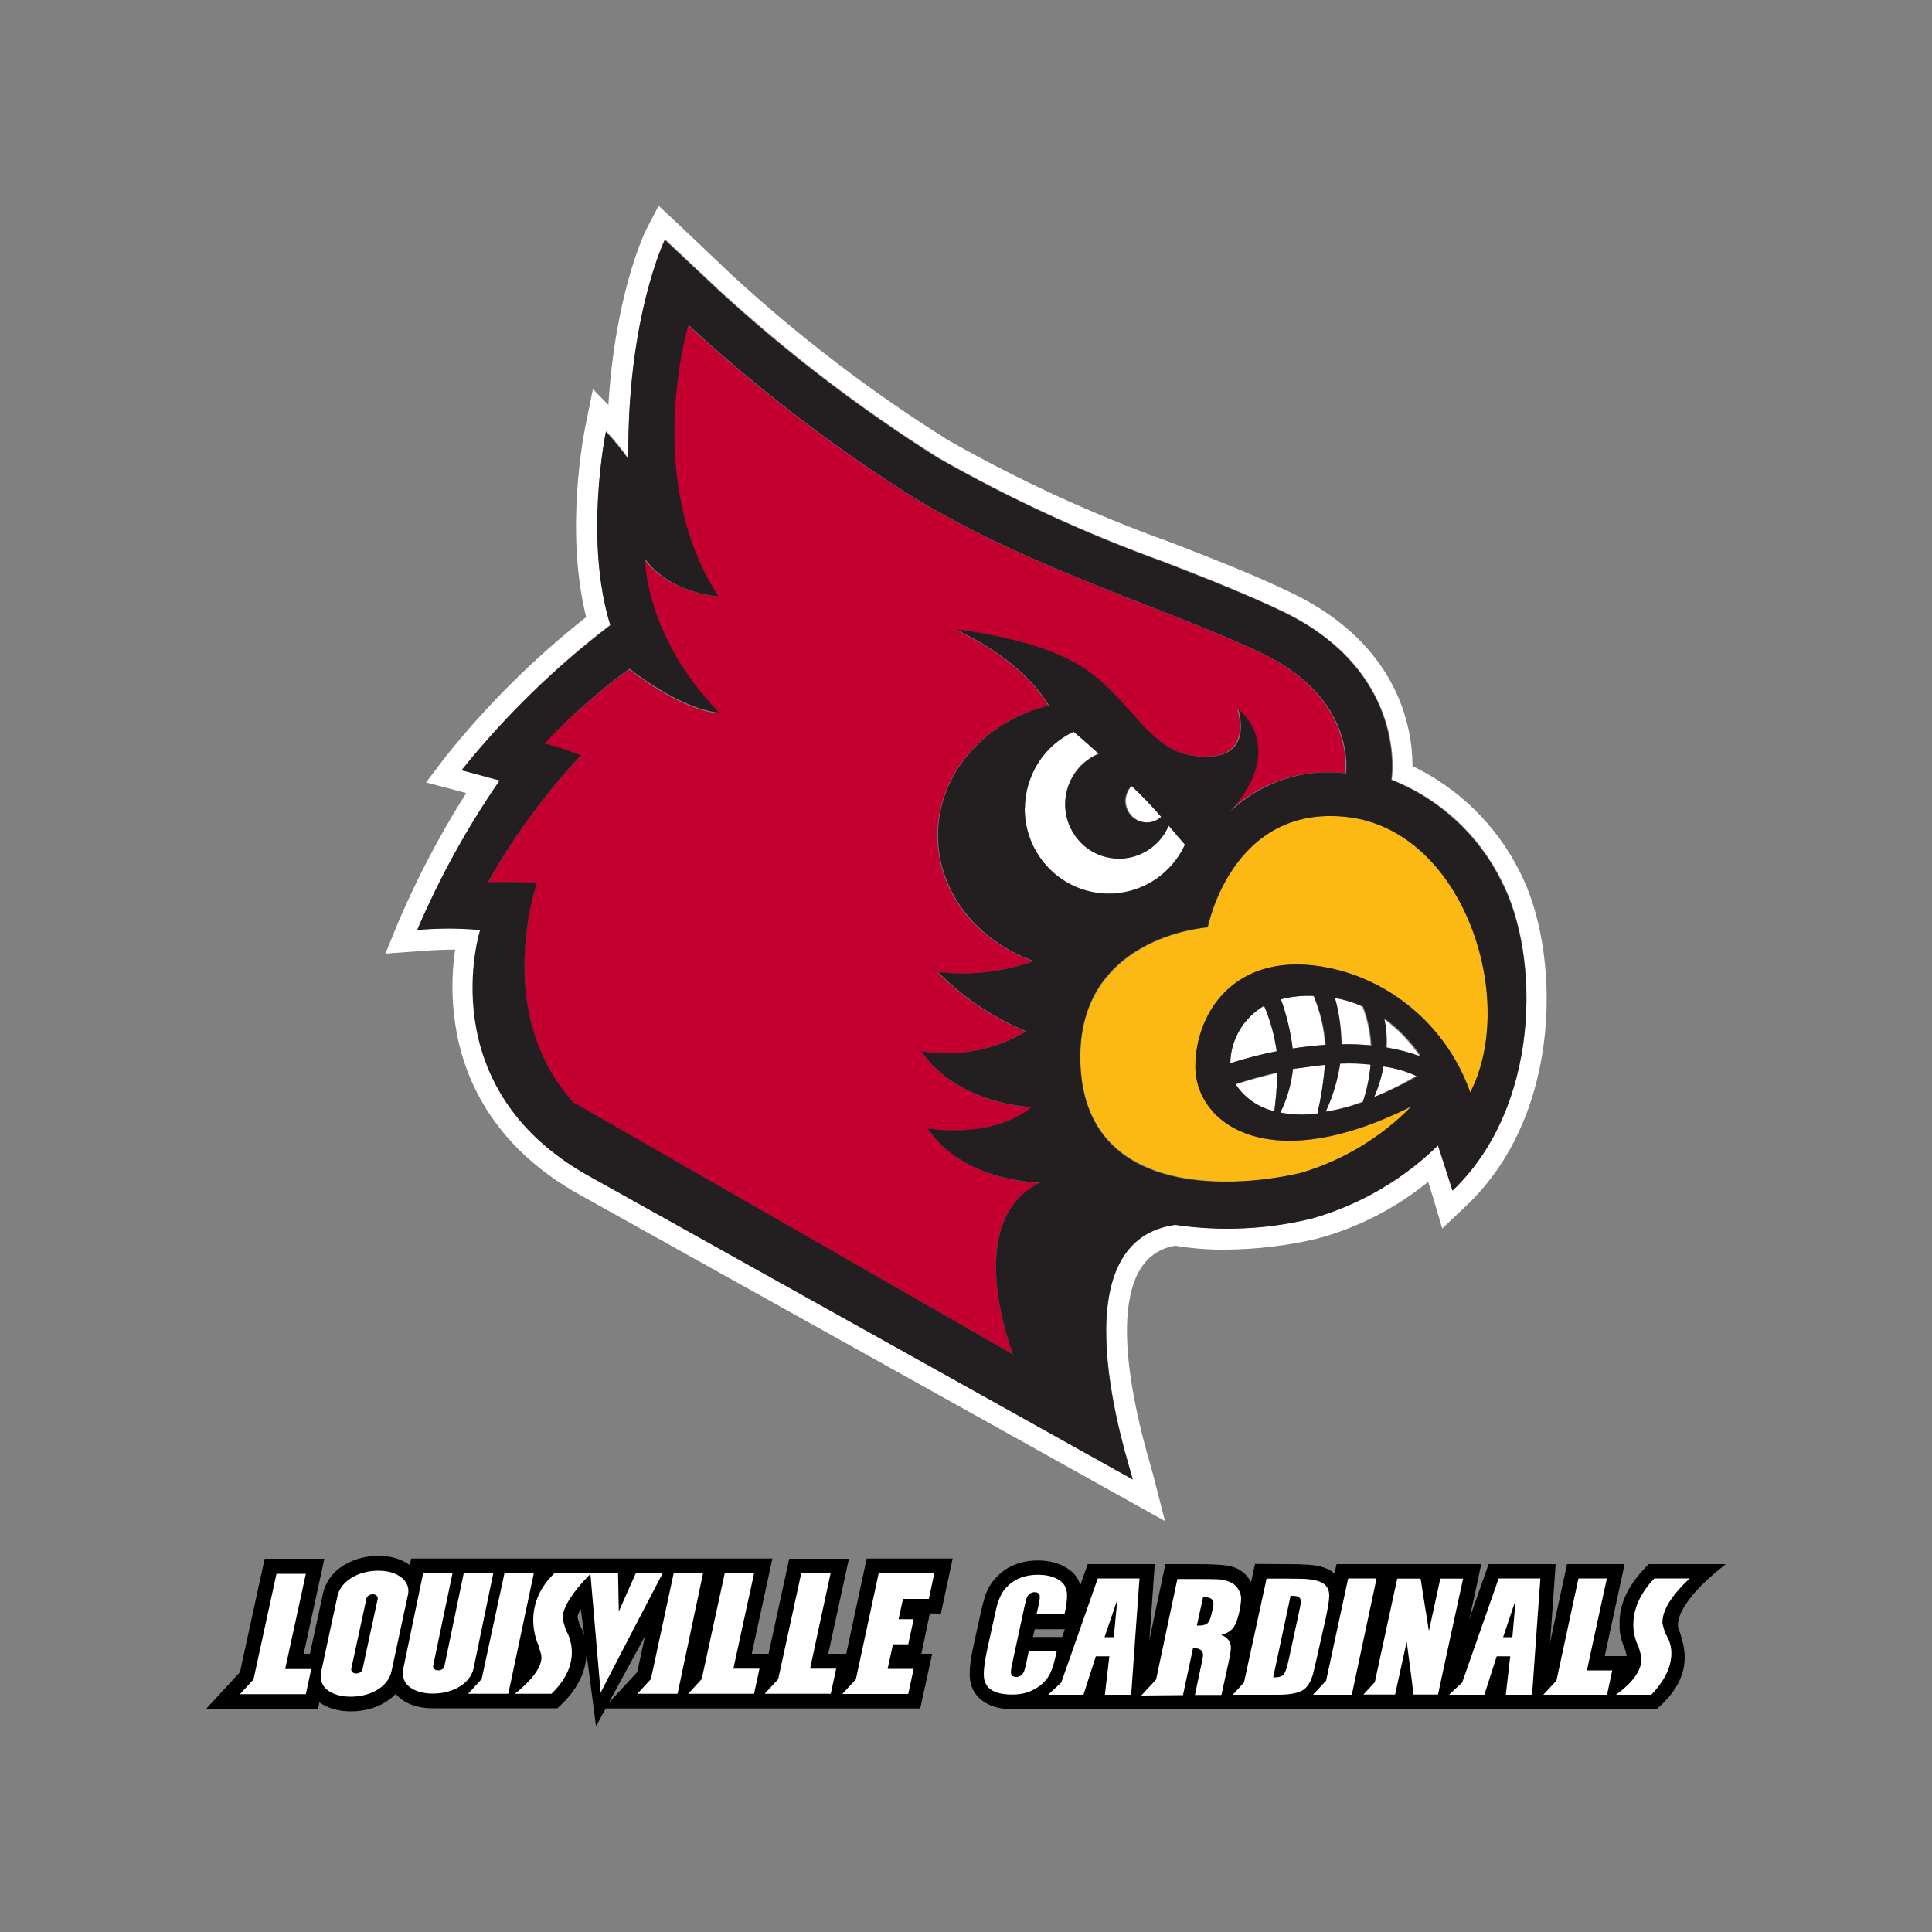
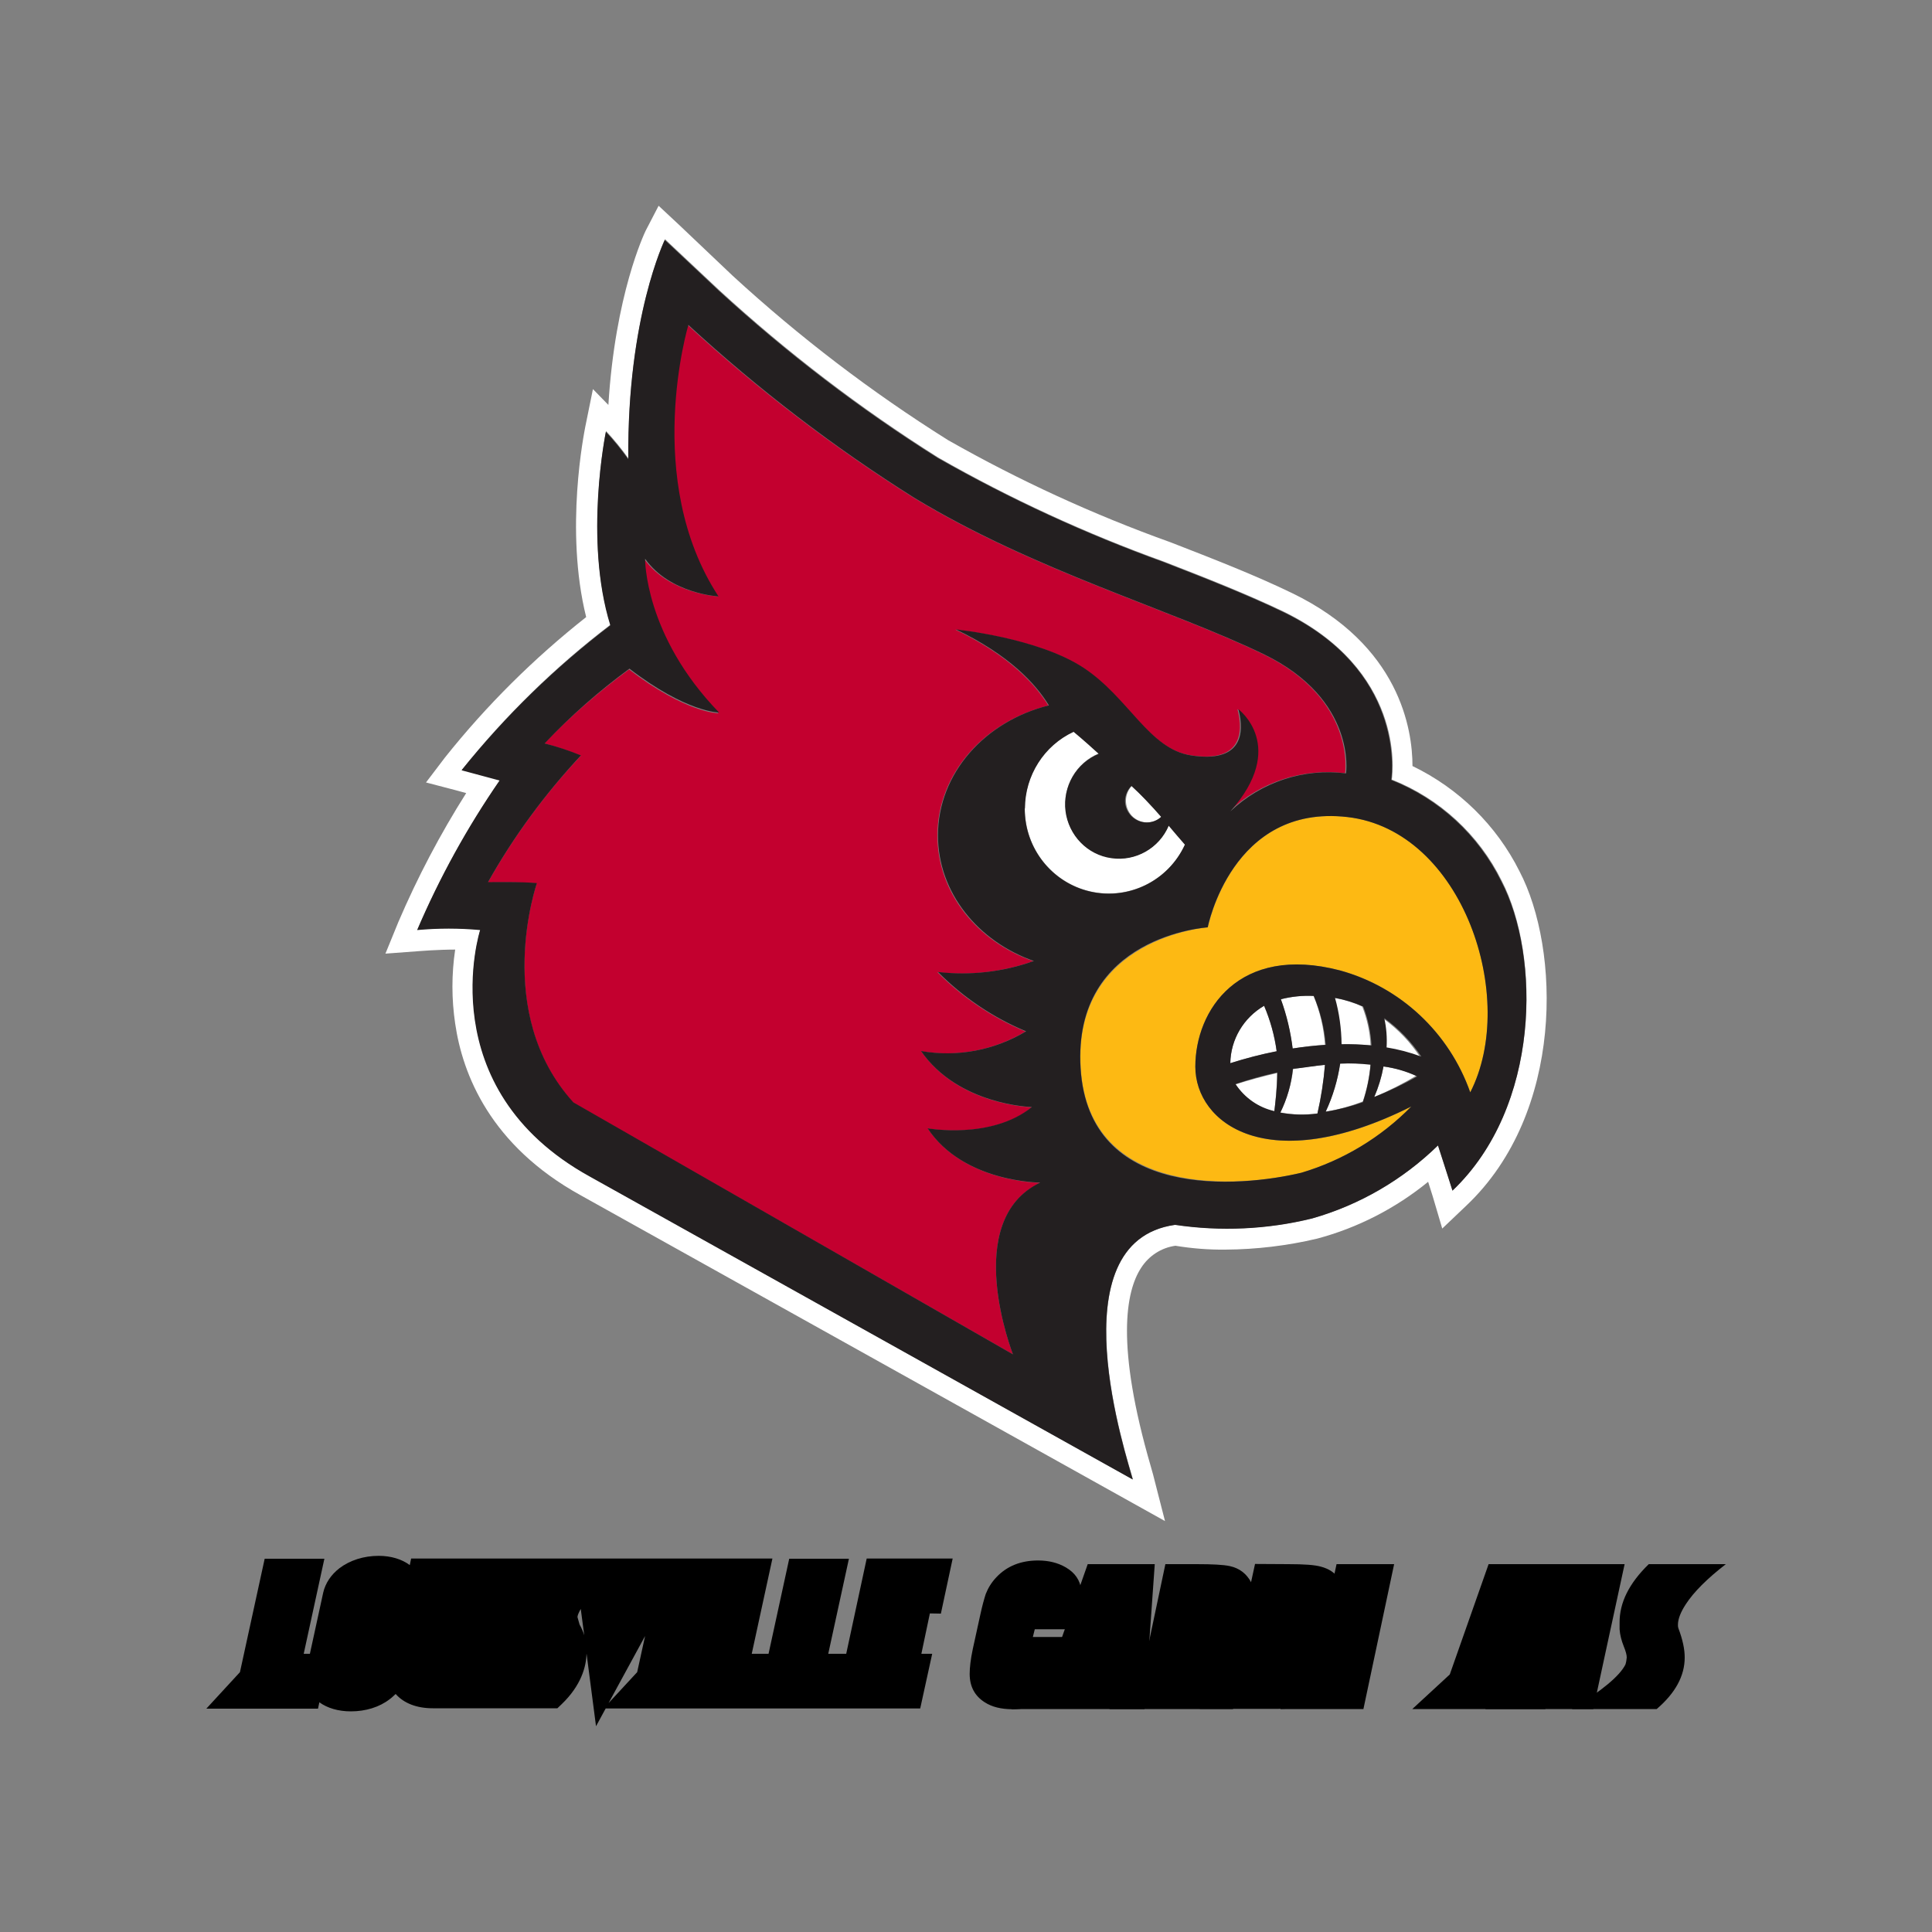
<svg xmlns="http://www.w3.org/2000/svg" version="1.1" id="katman_1" x="0px" y="0px" viewBox="0 0 1000 1000" style="enable-background:new 0 0 1000 1000;" xml:space="preserve">
  <rect x="0" y="0" width="1000" height="1000" fill="#808080" stroke="none" />
  <style type="text/css">
	.st0{fill:#FFFFFF;}
	.st1{fill:#FDB913;}
	.st2{fill:#C3002F;}
	.st3{fill:#231F20;}
</style>
  <g>
    <g>
      <path class="st0" d="M786.5,451c-11.9-23.8-31.4-42.9-55.4-54.5c0-18.8-6.5-62.6-62.5-89.6c-19-9.2-40.3-17.5-62.7-26.2    c-39.9-14.3-78.4-32-115.2-52.9c-39.7-24.9-77-53.4-111.5-85.1l-27.8-26.4l-10.5-9.8l-6.7,12.9c-0.7,1.5-15.8,33-19.3,90.2l-8-8.2    l-4,19.7c-0.4,2.3-10.8,52.9,0.5,98.3c-27.1,21.4-51.6,45.7-73.1,72.7l-9.8,12.9l15.7,4.1l5.1,1.4c-13.5,21.3-25.2,43.6-35.1,66.7    l-6.7,16.4l17.4-1.3c0,0,9.7-0.8,18.7-0.8c-1.9,12.7-1.9,25.6,0,38.3c3.8,26.3,18.2,63.1,65,88.9l280.7,156.5l21.7,12.1l-6.2-24.2    l-1.1-3.9c-18.3-62.9-13-90.8-5.1-102.9c4-6.3,10.5-10.5,17.8-11.5c8.5,1.4,17.2,2.1,25.8,2c16-0.1,32-2,47.6-5.7    c21-5.6,40.6-15.7,57.4-29.4l2.4,7.6l4.9,16.6l12.5-11.9C809.9,575.8,807.5,491.1,786.5,451L786.5,451z M751.8,616.2    c0,0-2.2-7.6-7.5-23.4c-18.2,17.9-40.6,30.9-65.1,37.8c-23.2,5.7-47.3,6.8-70.9,3.3c-62.4,8.8-24.6,121.4-21.9,131.8L305.5,608.9    c-83-45.8-56.8-127.7-56.8-127.7c-10.9-1-21.8-1-32.6,0c11.6-27.2,25.9-53.1,42.7-77.5l-19.7-5.3c22.5-28.1,48.3-53.3,76.9-75.1    c-13.9-44.4-2.3-100.2-2.3-100.2c4.2,4.5,8,9.2,11.6,14.2c-0.7-73.2,18.9-113.5,18.9-113.5l28.1,26.4    c35.1,32.2,73,61.2,113.3,86.6c37.3,21.3,76.4,39.3,116.9,53.9c22.5,8.7,43.4,17,62,25.9c61.9,30.3,56.7,81.8,55.9,86.9    c24.8,9.8,45.1,28.5,56.9,52.4C797.3,494.7,797.5,572.8,751.8,616.2L751.8,616.2z" />
      <path class="st0" d="M716.1,527.3c1.1,5,1.5,10.1,1.2,15.1c6.2,1,12.2,2.7,18,5.1C730.2,539.6,723.7,532.8,716.1,527.3z     M711.3,567.8c7.6-3.2,14.9-6.9,21.9-11.1c-5.5-2.4-11.2-3.9-17.1-4.7C715.1,557.5,713.5,562.8,711.3,567.8L711.3,567.8z     M690.6,516.5c2.2,7.8,3.4,15.9,3.4,24c5.2-0.1,10.3,0.1,15.4,0.6c-0.3-6.9-1.8-13.7-4.3-20.1    C700.6,518.9,695.7,517.4,690.6,516.5L690.6,516.5z M659.6,575.4c0.5-4.4,1.3-11.6,1.5-20c-7.3,1.7-14.5,3.6-21.6,5.9    C644.2,568.4,651.4,573.5,659.6,575.4L659.6,575.4z M662.7,575.8c6.3,1.2,12.8,1.4,19.2,0.5c1.9-8.3,3.2-16.7,3.9-25.2    c-5.1,0.5-10.6,1.2-16.5,2.3C668.4,561.2,666.2,568.7,662.7,575.8L662.7,575.8z M662.9,517.2c3,8.2,5.1,16.8,6.1,25.5    c5.6-0.9,11.2-1.5,16.8-1.9c-0.6-8.7-2.6-17.3-5.9-25.3C674.2,515.2,668.5,515.8,662.9,517.2z M654.3,520.6    c-10.7,6.1-17.3,17.4-17.5,29.7c7.9-2.5,15.9-4.6,24-6.1C659.7,536,657.5,528.1,654.3,520.6L654.3,520.6z M693.6,550.7    c-1.3,8.6-3.8,16.9-7.5,24.7c6.6-1.1,13.1-2.9,19.3-5.3c2.1-6.3,3.4-12.8,4-19.4C704.2,550.4,698.9,550.3,693.6,550.7L693.6,550.7    z M605,427.2c-4.9,11.7-17,18.6-29.6,16.8c-12.5-1.8-22.3-11.8-23.8-24.4C550,407,557,394.8,568.7,390c-8-7.6-12.9-11.3-13-11.4    c-17.5,8.1-27.6,26.9-24.8,46.2c2.7,19.2,17.7,34.4,36.7,37.2c19,2.8,37.7-7.3,45.8-24.9C610.5,433.7,607.7,430.4,605,427.2    L605,427.2z" />
      <path class="st0" d="M593.6,425.7c2.8,0,5.4-1,7.5-2.9c-5.4-6-10.6-11.4-15-16.3c-2,2-3.2,4.7-3.3,7.6c-0.1,3,1,5.9,3,8.1    C587.8,424.3,590.6,425.6,593.6,425.7L593.6,425.7z" />
      <path class="st1" d="M697.5,422.9c-59.9-6.9-72.3,57.1-72.3,57.1s-70,5.1-65.8,72.9c4.2,67.8,82.4,61.8,114.3,54.1    c21.6-6.5,41.1-18.3,56.9-34.3c-74.4,37.4-111.9,8.6-111.9-20.6c0-29.2,22.5-63.5,74.9-49.8c31.3,8.6,56.5,32.2,67.4,63.1    C785.9,516.9,757.4,429.8,697.5,422.9L697.5,422.9z" />
      <path class="st2" d="M480.2,584.1c0,0,32.9,6,54-11c0,0-38-0.8-57.4-29c18.6,3.2,37.8-0.5,54-10.2c-17.1-7.1-32.6-17.6-45.6-30.7    c16.8,1.9,33.7-0.1,49.6-5.7c-29.1-10.2-49.6-35.5-49.6-65c0-32.1,24.3-59.1,57.4-67.3c-6.8-11.2-20.5-26-48.1-39.3    c0,0,42.2,4.2,65.8,19.6c23.6,15.4,33.8,41.8,55.7,45.4c26.1,4.1,27.9-11.1,24.5-23.9c0,0,25.6,19.5-4.2,52.9    c16-15.2,38-22.4,59.9-19.7c0,0,5.9-38.3-42.6-61.7c-48.5-23.4-118.2-43-180.6-80.8c-41.7-26.2-80.9-56.2-117.2-89.6    c0,0-24,80.1,15.8,140.6c0,0-24.9-1.3-38-19.1c0,0-0.5,39.6,38.3,79.6c0,0-16.8,0-46.3-22.7c-15.7,11.5-30.4,24.3-43.9,38.3    c6.5,1.7,12.8,3.8,18.9,6.4c-18.6,19.8-34.8,41.9-48.1,65.6c0,0,17.7-0.5,25.3,0.5c0,0-23.2,66.9,18.9,113.5L524.3,701    c0,0-27.2-69.2,14.1-88.8C538.5,612.2,498.9,612.2,480.2,584.1L480.2,584.1z" />
      <path class="st3" d="M777,456.1c-11.8-23.9-32.1-42.6-56.9-52.4c0.7-5.1,6-57-55.9-86.9c-18.5-8.9-39.6-17.2-62-25.9    c-40.4-14.6-79.5-32.6-116.9-53.9c-40.2-25.3-78.1-54.3-113.1-86.4l-28.1-26.4c0,0-19.6,40.1-18.9,113.5c-3.6-5-7.4-9.7-11.6-14.2    c0,0-11.5,55.7,2.3,100.2c-28.6,21.8-54.4,46.9-77,75l19.7,5.3c-16.8,24.3-31.1,50.3-42.7,77.4c10.9-1,21.8-1,32.6,0    c0,0-26.2,81.8,56.8,127.6l281,156.8c-2.7-10.4-40.4-123.1,21.9-131.8c23.6,3.5,47.7,2.4,70.9-3.3c24.5-7,46.9-20,65.2-37.8    l7.5,23.4C797.5,572.8,797.3,494.7,777,456.1L777,456.1z M524.3,701L296.8,570.6c-42.2-46.4-18.9-113.5-18.9-113.5    c-7.5-0.8-25.3-0.5-25.3-0.5c13.3-23.7,29.5-45.7,48.1-65.6c-6.1-2.5-12.4-4.6-18.8-6.2c13.4-14.2,28.1-27.1,43.9-38.7    c29.5,22.7,46.4,22.7,46.4,22.7c-38.8-40-38.3-79.6-38.3-79.6c12.9,18.2,38,19.5,38,19.5c-39.6-60.5-15.6-140.5-15.6-140.5    c36.2,33.3,75.3,63.3,117,89.5c62.4,37.8,132.4,57.5,180.8,80.9c48.4,23.5,42.6,61.7,42.6,61.7c-21.9-2.8-43.9,4.5-59.9,19.7    c30-33.7,4.2-52.9,4.2-52.9c3.4,12.8,1.6,27.9-24.5,23.9c-21.9-3.4-32.1-29.8-55.7-45.4c-23.7-15.6-66-19.8-66-19.8    c27.5,13.2,41.2,28,48.1,39.3c-33.1,8.2-57.4,35.2-57.4,67.3c0,29.5,20.6,54.8,49.6,65c-15.9,5.7-32.9,7.6-49.6,5.7    c13,13.1,28.5,23.6,45.6,30.7c-16.3,9.8-35.6,13.5-54.4,10.2c19.4,28.1,57.4,29,57.4,29c-21.1,17-54,11-54,11    c18.6,28.1,58.3,28.1,58.3,28.1C497.1,631.8,524.3,701,524.3,701z M601,422.8c-2,1.9-4.7,2.9-7.5,2.9c-6.2,0-11.2-5.1-11.2-11.3v0    c0.1-2.8,1.3-5.6,3.3-7.6C590.5,411.3,595.7,416.6,601,422.8z M530.5,418.4c0.1-17,9.9-32.5,25.2-39.6c0,0,5,4.1,13,11.4    c-11.7,4.8-18.7,17-17.2,29.6c1.6,12.6,11.3,22.7,23.8,24.4c12.5,1.8,24.7-5.2,29.6-16.8c2.7,3.2,5.5,6.5,8.4,9.8    c-8.6,18.7-28.9,28.8-48.9,24.3c-19.9-4.5-34.1-22.4-34-43L530.5,418.4L530.5,418.4z M717.7,542.1c0.3-5.1-0.1-10.2-1.2-15.1    c7.5,5.4,14,12.2,19.2,19.9c-5.9-2.2-12-3.8-18.2-4.8H717.7L717.7,542.1z M733.5,557.2c-7.1,4-14.5,7.6-22.2,10.6    c2.2-5.1,3.8-10.4,4.8-15.8c5.9,0.8,11.7,2.5,17.1,5L733.5,557.2L733.5,557.2z M761,565.4c-10.9-30.9-36.1-54.5-67.4-63.1    c-52.4-13.7-74.9,20.6-74.9,49.8c0,29.2,37.4,57.9,111.8,20.6c-15.8,16.1-35.4,27.9-56.9,34.3c-31.9,7.6-110.1,14.6-114.3-54.1    c-4.2-68.7,65.8-72.9,65.8-72.9s12.4-64,72.3-57.1C757.3,429.8,785.9,516.9,761,565.4L761,565.4z M694.4,540.5    c-0.1-8.1-1.2-16.2-3.4-24c5,0.9,9.9,2.4,14.6,4.5c2.5,6.4,3.9,13.2,4.3,20.1c-5.2-0.5-10.4-0.7-15.7-0.6H694.4L694.4,540.5z     M709.4,551.1c-0.5,6.6-1.9,13.1-4,19.4c-6.2,2.2-12.7,3.9-19.2,4.9c3.7-7.9,6.2-16.4,7.5-25C698.9,550.3,704.2,550.5,709.4,551.1    L709.4,551.1L709.4,551.1z M669.1,542.7c-1.1-8.7-3.1-17.3-6.1-25.5c5.5-1.4,11.3-2,17-1.7c3.4,8.1,5.5,16.6,6.2,25.3    C680.4,541.2,674.7,541.8,669.1,542.7z M685.8,551.2c-0.7,8.5-2,16.9-3.9,25.2c-6.4,0.8-12.8,0.7-19.2-0.5    c3.5-7.1,5.7-14.8,6.5-22.7C675.2,552.7,680.7,551.6,685.8,551.2L685.8,551.2z M661.1,555.1c0,8.4-1,15.6-1.5,20    c-8.3-1.9-15.4-6.9-20.1-14C646.7,558.7,653.8,556.7,661.1,555.1L661.1,555.1z M636.8,550.3c0.2-12.3,6.9-23.5,17.5-29.7    c3.2,7.5,5.4,15.4,6.5,23.5C652.7,545.7,644.7,547.8,636.8,550.3L636.8,550.3z" />
    </g>
    <g>
      <path d="M487,835.2l6.1-28.5h-44.5L438,856h-9.3l10.7-49.2h-30.9L397.8,856h-8.7c0.7-3.1,10.7-49.3,10.7-49.3h-187l-0.7,3.4    c-4.1-3.1-9.8-4.8-16.1-4.8c-7.7,0-14.9,2.3-20.3,6.4c-4.4,3.4-7.3,7.8-8.4,12.6l-6.9,31.7h-3.2l10.7-49.2h-30.9    c0,0-12.6,57.9-12.8,58.7l-17.4,18.9h57.8l0.7-3.3c4.1,3,9.8,4.7,16.3,4.7c7.7,0,14.8-2.2,20.1-6.3c1.1-0.8,2.1-1.8,3.1-2.7    c4.2,4.8,10.9,7.4,19.2,7.4l64.5,0l2.2-2.1c10.2-9.8,12.7-19.5,12.9-26.2l4.9,37.6l5-9.2l162.8,0l6.2-28.3c0,0-4,0-5.6,0    c0.6-2.7,4-19,4.4-20.9L487,835.2L487,835.2z M300,840.9c-0.1-0.2-1-3.7-1.1-3.9v0c0-0.8,0.6-2.3,1.7-4.2l1.8,13.6    C301.8,844.5,301,842.6,300,840.9L300,840.9L300,840.9z M315,881.5l18.9-34.7l-4.1,18.7L315,881.5z" />
-       <path class="st0" d="M261.1,814.3l-11.8,54.8l-7,7.6h20.8l13.2-62.4H261.1z M348.7,814.3l-11.8,54.8l-7,7.6h20.8l13.2-62.4H348.7z     M343,814.3h-13.9c-0.4,0.8-8.8,19.8-8.8,19.8s-0.4-18.5-0.4-19.8h-13.9l0,0H287c-18.1,17.3-8.4,37-8.4,37l1.5,5.1    c1.8,9-13.7,20.3-13.7,20.3h19c18.1-17.3,7.5-32.9,7.5-32.9l-1.5-5.1c-1.6-8.2,11.9-21.7,14.2-24l5.3,61.4    C312.9,872,342,816.2,343,814.3z M480.8,827.5l2.8-13.2h-28.8L443,869.2l-7,7.6h34.1l2.8-13h-12.3c-0.3,0-0.8,0-1.2,0    c0.1-0.3,0.1-0.6,0.2-0.8l2.6-11.9h7.9l2.8-13h-7.8l2.3-10.5H480.8L480.8,827.5z M209.4,818.1c-2.6-3.2-7.5-5.1-13.5-5.1    c-6,0-11.6,1.7-15.6,4.8c-3,2.3-4.9,5.1-5.6,8.2l-8.5,39.5c-0.2,0.7-0.2,1.5-0.2,2.2c0,2,0.7,4,1.9,5.5c2.6,3.2,7.6,5,13.6,5    c6,0,11.5-1.7,15.5-4.7c3-2.3,4.9-5.2,5.6-8.3l8.5-39.5C211.8,822.9,211.2,820.3,209.4,818.1z M195.5,827.6l-7.9,36.5    c-0.3,1.2-1.7,2.1-3.2,2.1c-0.9,0-1.7-0.3-2.2-0.9c-0.3-0.4-0.5-1-0.4-1.5l7.9-36.5c0.3-1.2,1.7-2.1,3.2-2.1    c0.9,0,1.7,0.3,2.2,0.9C195.5,826.5,195.6,827.1,195.5,827.6L195.5,827.6z M255.3,814.4h-15.3c-0.2,1.1-10,48.1-10,48.1    c-0.2,1.2-1.6,2.1-3.2,2.1c-0.9,0-1.7-0.3-2.2-0.9c-0.3-0.4-0.5-1-0.4-1.5c0,0,9.6-46.1,10-47.8H219c-0.2,1.1-10.3,49.5-10.3,49.5    c-0.2,0.7-0.2,1.5-0.2,2.2c0,2,0.7,4,1.9,5.5c2.6,3.2,7.6,5,13.6,5c6,0,11.5-1.7,15.5-4.7c3-2.3,4.9-5.2,5.6-8.3    C245.1,863.6,255,816,255.3,814.4L255.3,814.4z M390.3,814.4h-15.2l-11.9,54.7l-7,7.6h34.1l2.8-13c0,0-13.1,0-13.5,0    C379.6,863.4,390.3,814.4,390.3,814.4L390.3,814.4z M429.9,814.4h-15.2l-11.9,54.7l-7,7.6H430l2.8-13c0,0-13.1,0-13.5,0    C419.3,863.4,429.9,814.4,429.9,814.4z M158.3,814.6h-15.2l-11.9,54.7l-7,7.6h34.1l2.8-13c0,0-13.1,0-13.5,0    C147.7,863.5,158.3,814.6,158.3,814.6L158.3,814.6z" />
-       <path d="M642.4,827.1c0,1.9-0.3,4.1-0.8,6.6c-0.8,3.7-1.7,6.4-2.7,8c-1.4,2.3-3.7,3.8-6.8,4.5c3.2,1.3,4.9,3.4,5,6.4v0.1    c0,1.4-0.4,4.2-1.3,8.2l-3.6,16.4h-13.7l3.8-18c0.2-0.9,0.3-1.7,0.4-2.6c0-2.5-1.7-3.7-5.2-3.7l-5.2,24.3l-21.7,0.2    c5.1-5.4,7.6-8.2,7.7-8.3l11-52h10c7,0,10.9,0.1,11.9,0.2c5,0.6,8.3,2.4,9.8,5.4C641.9,824.3,642.4,825.8,642.4,827.1z" />
-       <path d="M628.1,830c0-2.2-1.6-3.3-4.8-3.3h-0.6l-3.2,14.7h0.8c2.3,0,3.9-0.4,4.7-1.2c0.8-0.8,1.5-2.4,2.1-4.8l0.7-3.3    C628,831.5,628.1,830.8,628.1,830z M717.1,809.6h49.6l-16.2,75h-62l16.2-17.4L717.1,809.6z" />
      <path d="M721.6,809.6l-15.9,75h-43l16.8-18.2l12.3-56.8H721.6z M537.3,807.7c5.5,0,10.3,1.2,14.4,3.6c4.8,2.8,7.4,6.7,8,11.8    c0.2,1.7,0.3,2.7,0.2,3c0.1,2.2-0.4,5.9-1.4,11.2l-1.2,6h-21.7l-1,4h21.7l-1.9,9.1c-1.5,6.7-3.1,11.7-4.8,14.8    c-2.4,4.2-6,7.6-10.9,10c-4.5,2.3-9.4,3.5-14.5,3.5c-6,0-10.8-1.2-14.5-3.6c-5.2-3.3-7.8-8.2-7.8-14.7c0-3.3,0.5-7.6,1.6-12.8    l3.9-17.8c1-4.7,2-8.2,2.8-10.7c1.2-3.1,3-6.1,5.6-8.8C521.2,810.6,528.4,807.7,537.3,807.7z M853.4,809.6h39.9    c-9.7,7.5-16.6,14.4-20.7,20.7c-2.7,4.1-4.1,7.7-4.1,10.7c0,0.6,0,1.1,0.2,1.7c2.2,5.8,3.3,10.8,3.3,15.2    c0,9.5-4.8,18.4-14.5,26.7h-43.9c15.5-9.4,24.7-17.1,27.7-23c0.4-1.2,0.6-2.5,0.7-3.7c0-1.3-0.5-3.2-1.6-5.9    c-1.1-2.8-1.9-5.7-2.1-8.7c0-1.2,0-2.3,0-3.4C838.2,829.5,843.3,819.4,853.4,809.6z" />
-       <path d="M840.9,809.6l-10.3,47.6h13.1l-5.9,27.4h-55.9l16.9-18.3l12.3-56.7H840.9z" />
+       <path d="M840.9,809.6l-10.3,47.6l-5.9,27.4h-55.9l16.9-18.3l12.3-56.7H840.9z" />
      <path d="M770.5,809.6h34.7l-5.3,75H731l19.4-17.9L770.5,809.6z M619.3,809.6c8.3,0,14,0.3,17.2,1c5.1,1.1,8.8,4,11.2,8.6    c1.4,2.8,2.1,5.4,2.1,7.9c0,2.4-0.3,5.1-0.9,8.2c-1.3,5.6-3,9.8-5.4,12.7c0.9,2.4,1.4,4.1,1.4,5.2c0,0.7-0.1,1.5-0.3,2.2    l-6.4,29.2h-64l17.2-19.1l11.8-55.9L619.3,809.6L619.3,809.6z" />
      <path d="M563,809.6h34.7l-5.3,75h-68.9l19.4-17.9L563,809.6z M666.8,809.6c8.2,0,13.8,0.4,16.9,1.3c4.2,1.1,7.3,3.2,9.3,6.2    c1.8,2.8,2.7,6,2.5,9.3c-0.1,2.6-0.8,6.8-2.2,12.7l-4.9,22.1c-1.4,6.1-2.6,10.3-3.7,12.5c-2.7,5.4-7.2,8.8-13.4,10.1    c-2.4,0.5-5.8,0.7-10,0.7H621l16-17.3l12.6-57.7L666.8,809.6z" />
-       <path class="st0" d="M775.7,817l-18.9,53.9l-6.8,6.3h18.3l6.4-19.9h7l-2.3,19.9h13.6c1.4-20.5,2.9-40.5,4.3-60.2L775.7,817    L775.7,817z M568.2,817l-18.9,53.9l-6.8,6.3h18.3l6.4-19.9h7c-1.5,12.8-2.3,19.4-2.3,19.9h13.6c1.4-20.5,2.9-40.5,4.3-60.2    L568.2,817z M745.5,817.1l-5.9,27.1c-2.8-17.6-4.3-26.7-4.3-27.1h-12.1l-11.6,53.6l-5.9,6.4h16.4l6-27.4    c2.4,17.8,3.5,26.9,3.5,27.4h12.7c4.3-20,8.6-40,13-60H745.5L745.5,817.1z M655.6,817l-11.7,53.8l-5.8,6.4h23.4    c6.3,0,10.8-0.9,13.3-2.7c1.9-1.3,3.3-3.6,4.4-6.7c0.4-1.1,1-3.7,2-8l5-22.2c1.2-5.7,1.8-9.5,1.8-11.4c0.1-1.7-0.3-3.5-1.3-4.9    c-1.4-2.1-4.5-3.4-9.4-3.9c-1.6-0.2-5.1-0.3-10.5-0.3H655.6L655.6,817z M699.7,877.2h-20.1l6.8-7.3l11.4-52.9h14.7L699.7,877.2z     M524.1,877.1c4.4,0,8.2-1,11.6-2.9c3.7-2.1,6.3-4.8,8-8.3c1-2.1,2.1-5.8,3.3-11.3h-14.5l-1.1,5.2c-0.6,2.9-1.1,4.6-1.3,5.2    c-0.9,2-2.2,3-4,3c-1.6,0-2.5-0.6-2.8-1.8c-0.2-1,0.1-3,0.8-6l6.1-28.3c0.6-2.7,1-4.4,1.3-5c0.8-1.8,2.1-2.7,3.9-2.8    c1.5,0,2.4,0.5,2.7,1.6c0.1,0.2,0.1,0.5,0.1,0.8c0,1-0.3,2.7-0.8,5.1l-0.9,3.9H551c0.9-4,1.3-7.2,1.3-9.6c0-0.7,0-1.4-0.2-2.1    c-0.4-3.1-2.3-5.4-5.6-6.9c-2.6-1.2-5.7-1.8-9.2-1.8c-6.8,0-12.2,2.1-16.3,6.4c-1.9,2-3.3,4.5-4.3,7.4c-0.5,1.4-1.2,4.1-2.1,8.4    l-3.9,17.8c-1.2,5.9-1.7,10.3-1.4,13.2C510,874.2,514.9,877.1,524.1,877.1L524.1,877.1z M642.4,827.1c0,1.9-0.3,4.1-0.8,6.6    c-0.8,3.7-1.7,6.4-2.7,8c-1.4,2.3-3.7,3.8-6.8,4.5c3.2,1.3,4.9,3.4,5,6.4v0.1c0,1.4-0.4,4.2-1.3,8.2l-3.6,16.4h-13.7l3.8-18    c0.2-0.9,0.3-1.7,0.4-2.6c0-2.5-1.7-3.7-5.2-3.6l-5.2,24.3l-21.6,0.2c5.1-5.4,7.6-8.2,7.7-8.3l11-52h10c7,0,10.9,0.1,11.9,0.2    c5,0.6,8.3,2.4,9.8,5.4C641.9,824.3,642.4,825.8,642.4,827.1L642.4,827.1z M831.7,817c-6.9,31.6-10.3,47.5-10.3,47.6h13.1    l-2.7,12.6h-33l6.8-7.3L817,817H831.7z M848.2,852.6c-1.8-3.6-2.8-7.6-2.8-11.6c0-8.4,3.6-16.4,10.9-24h18.3    c-9.8,9.1-14.5,17-14.1,23.5l1.4,4.9c2.1,3.2,3.2,6.6,3.2,10.3c0,7.1-3.5,14.3-10.4,21.5h-18.3c9.3-6.7,13.7-13.3,13.2-19.6    L848.2,852.6L848.2,852.6z" />
      <path d="M784.5,828.1l-1.7,19.3h-4.8L784.5,828.1z M578.3,828.1l-1.8,19.3h-4.8L578.3,828.1z M628.1,830c0-2.2-1.6-3.3-4.8-3.3    h-0.6l-3.2,14.7h0.8c2.3,0,3.9-0.4,4.7-1.2c0.8-0.8,1.5-2.4,2.1-4.8l0.7-3.3C628,831.5,628.1,830.8,628.1,830z M668.6,826    c1.8,0,3,0.2,3.7,0.7c0.7,0.5,1,1.2,1,2.2c0,0.9-0.3,2.8-0.9,5.4l-5.3,24.5c-0.9,4.2-1.8,6.7-2.5,7.7c-0.8,1.1-2.4,1.7-4.8,1.7    l-0.8,0L668,826L668.6,826z" />
    </g>
  </g>
</svg>